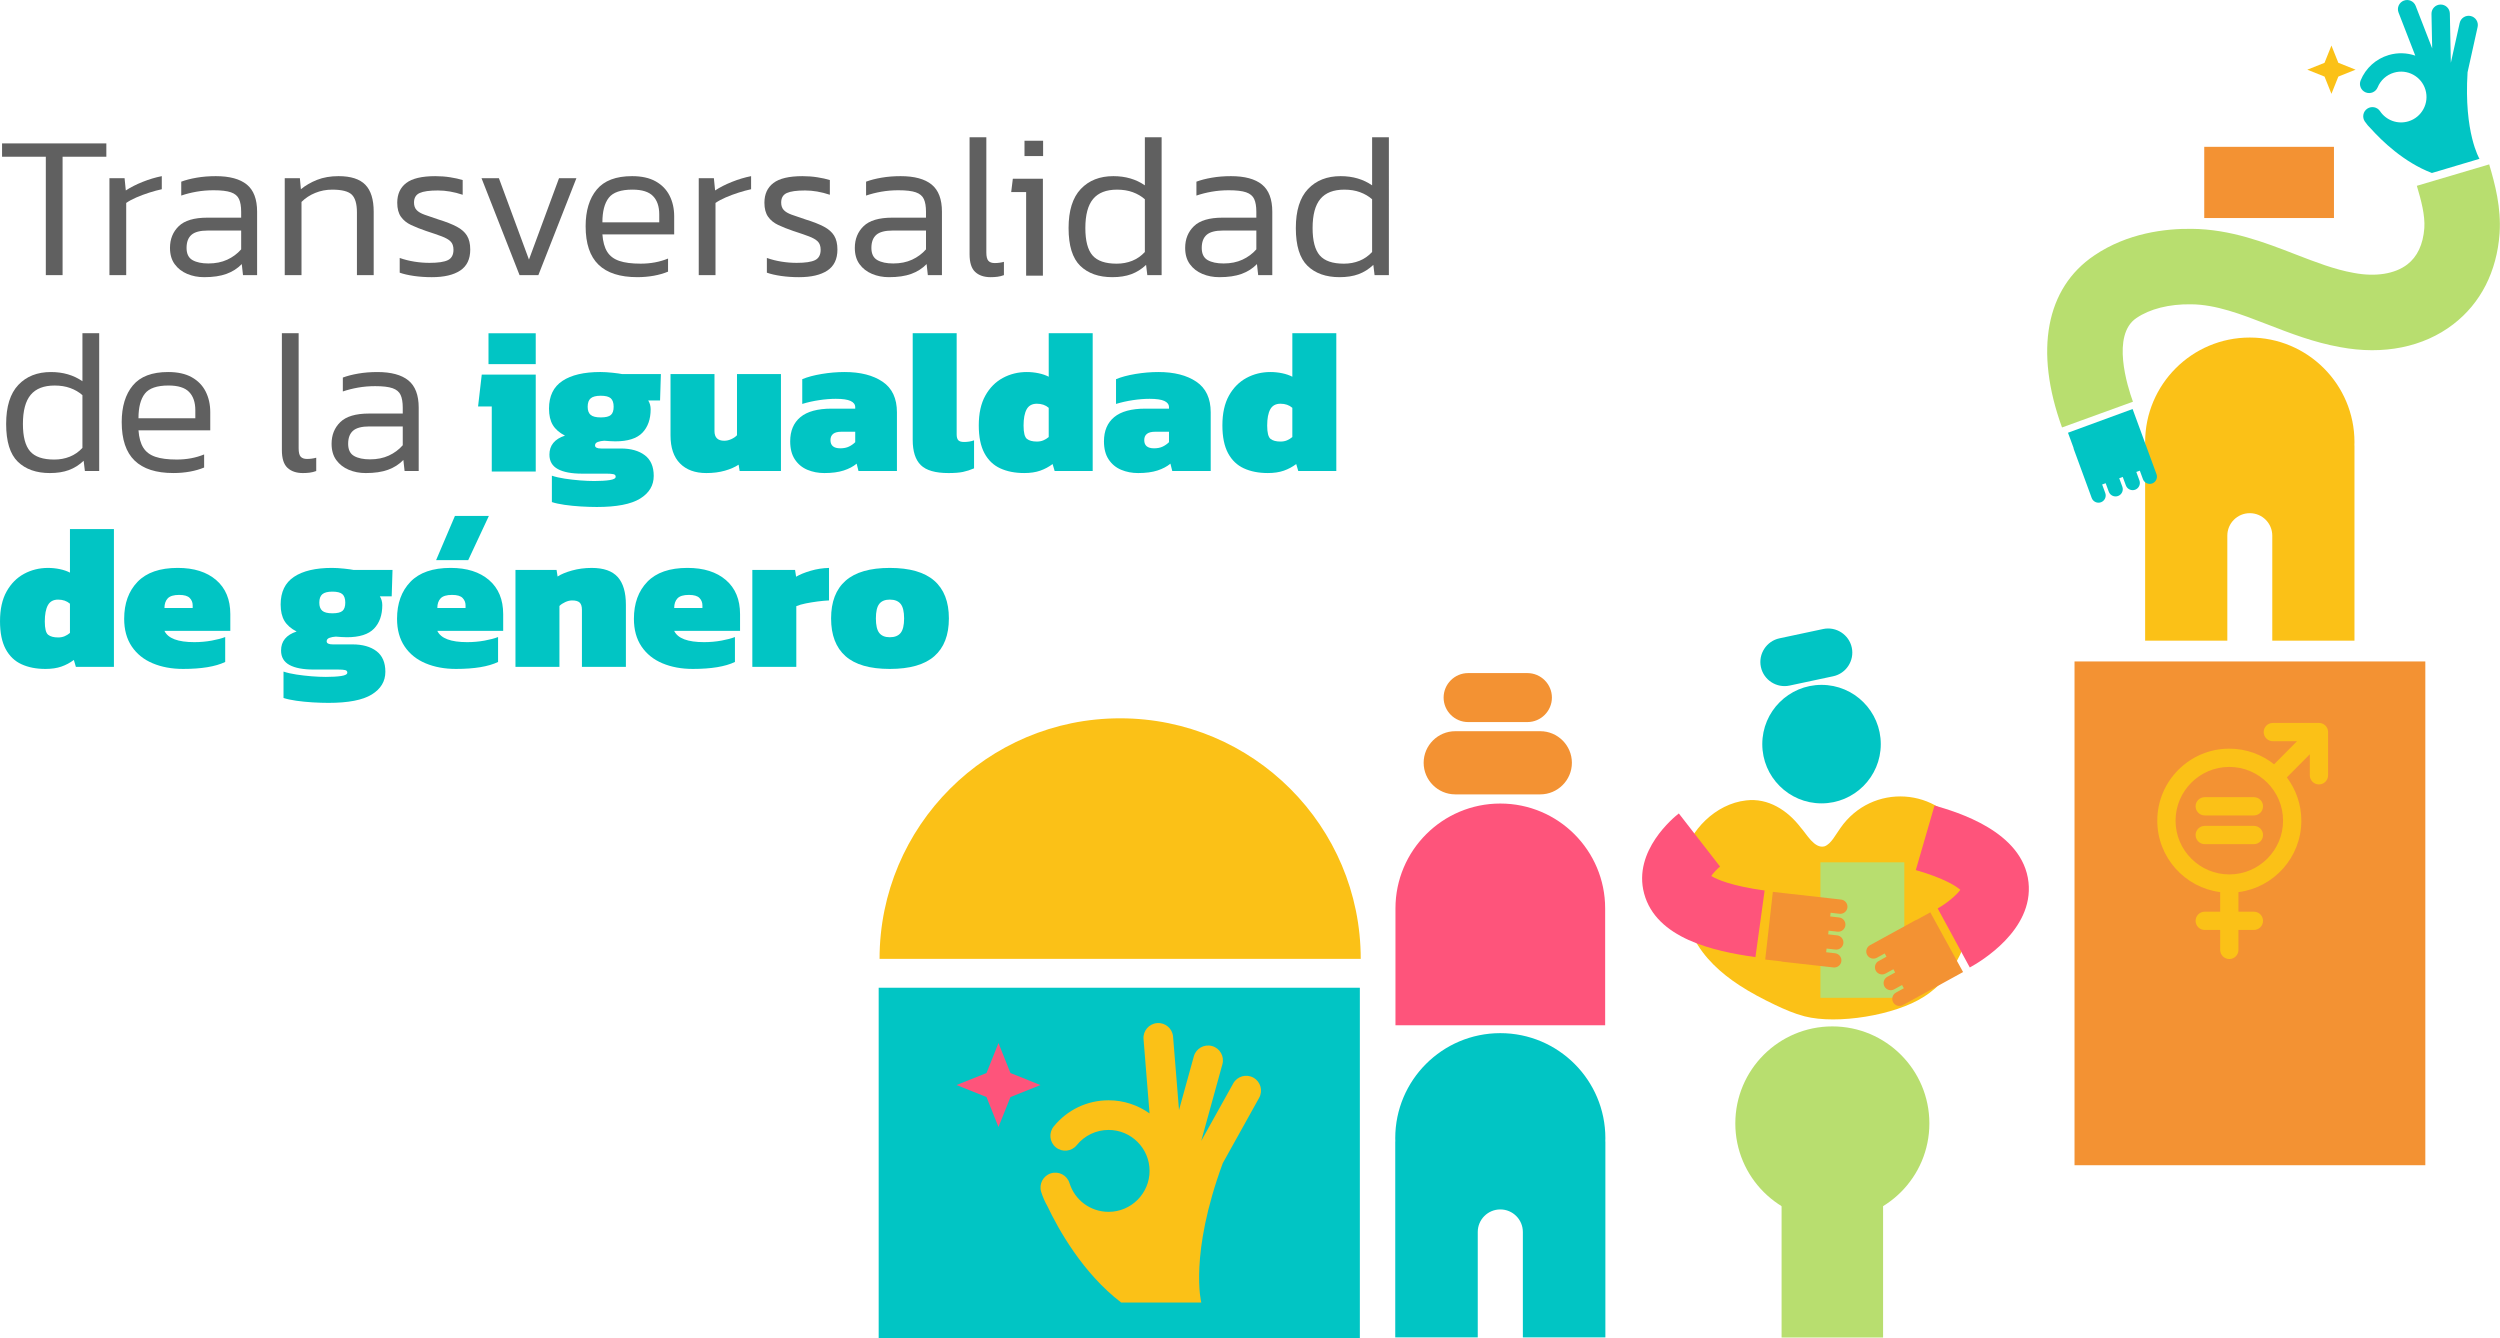
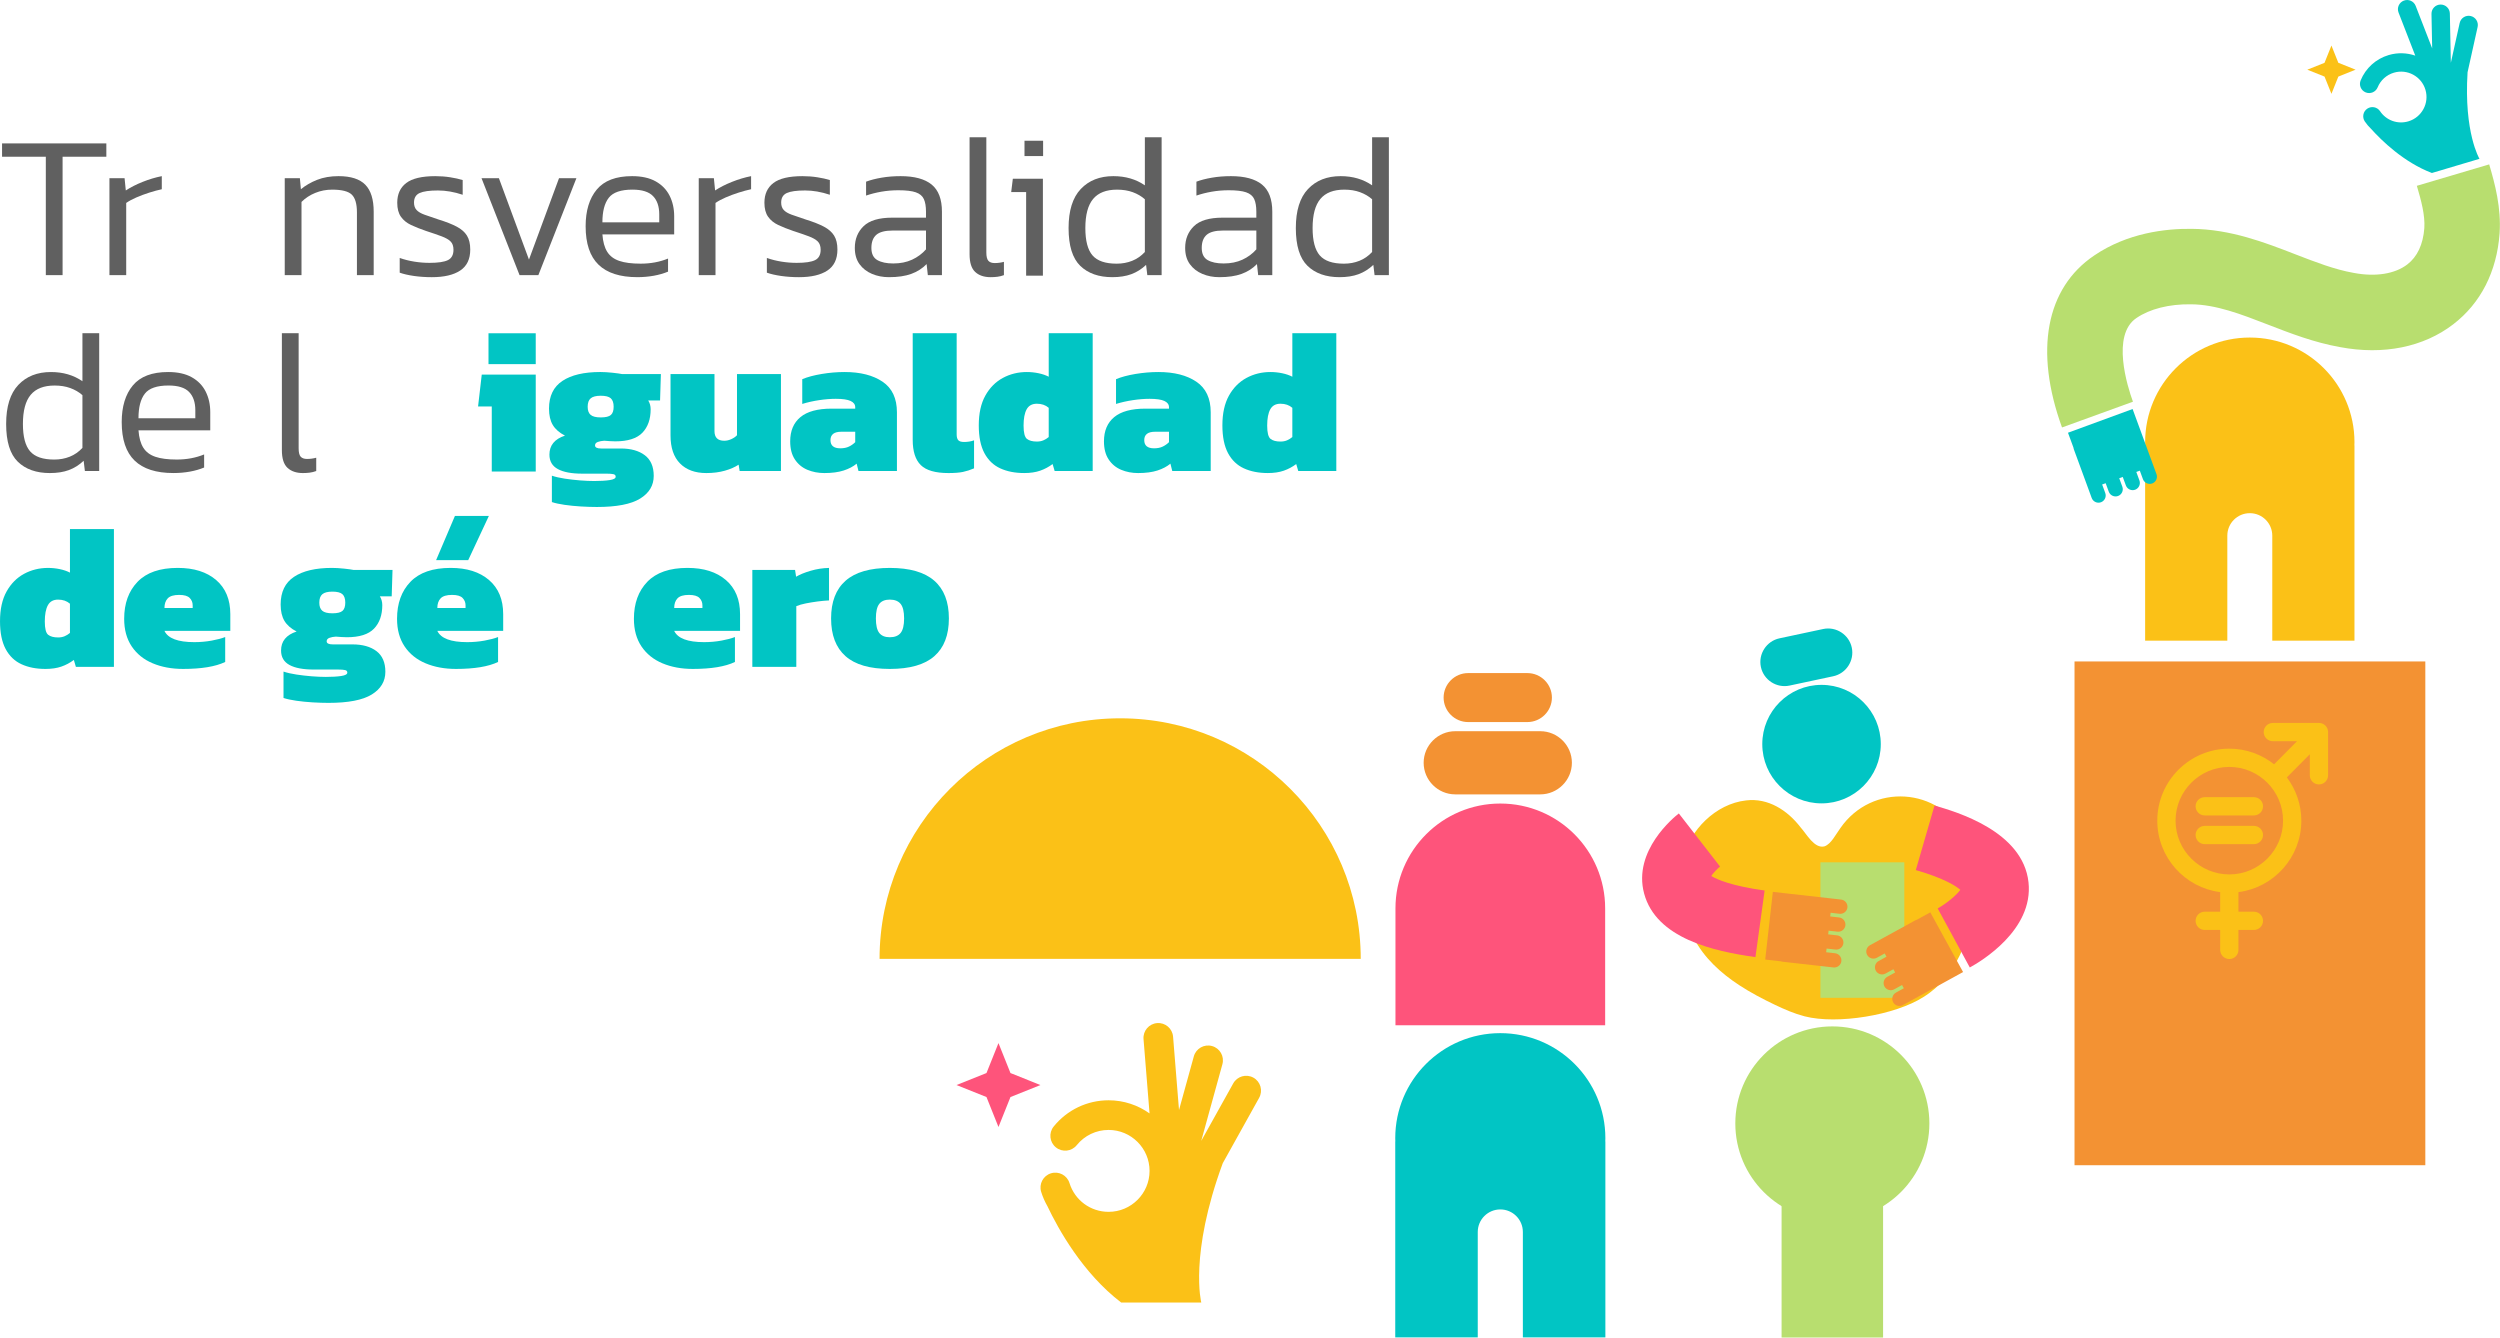
<svg xmlns="http://www.w3.org/2000/svg" id="svg1" width="353.783" height="189.38" viewBox="0 0 353.783 189.38">
  <defs id="defs1">
    <clipPath clipPathUnits="userSpaceOnUse" id="clipPath111">
      <path d="M 0.504,0 H 612.283 V 858.898 H 0.504 Z" transform="translate(-283.546,-235.829)" id="path111" />
    </clipPath>
    <clipPath clipPathUnits="userSpaceOnUse" id="clipPath113">
      <path d="M 0.504,0 H 612.283 V 858.898 H 0.504 Z" transform="translate(-290.298,-235.829)" id="path113" />
    </clipPath>
    <clipPath clipPathUnits="userSpaceOnUse" id="clipPath115">
-       <path d="M 0.504,0 H 612.283 V 858.898 H 0.504 Z" transform="translate(-300.805,-237.067)" id="path115" />
-     </clipPath>
+       </clipPath>
    <clipPath clipPathUnits="userSpaceOnUse" id="clipPath117">
      <path d="M 0.504,0 H 612.283 V 858.898 H 0.504 Z" transform="translate(-308.903,-235.829)" id="path117" />
    </clipPath>
    <clipPath clipPathUnits="userSpaceOnUse" id="clipPath119">
      <path d="M 0.504,0 H 612.283 V 858.898 H 0.504 Z" transform="translate(-324.512,-235.612)" id="path119" />
    </clipPath>
    <clipPath clipPathUnits="userSpaceOnUse" id="clipPath121">
      <path d="M 0.504,0 H 612.283 V 858.898 H 0.504 Z" transform="translate(-333.826,-235.829)" id="path121" />
    </clipPath>
    <clipPath clipPathUnits="userSpaceOnUse" id="clipPath123">
      <path d="M 0.504,0 H 612.283 V 858.898 H 0.504 Z" transform="translate(-342.618,-241.43)" id="path123" />
    </clipPath>
    <clipPath clipPathUnits="userSpaceOnUse" id="clipPath125">
      <path d="M 0.504,0 H 612.283 V 858.898 H 0.504 Z" transform="translate(-352.843,-235.829)" id="path125" />
    </clipPath>
    <clipPath clipPathUnits="userSpaceOnUse" id="clipPath127">
      <path d="M 0.504,0 H 612.283 V 858.898 H 0.504 Z" transform="translate(-363.482,-235.612)" id="path127" />
    </clipPath>
    <clipPath clipPathUnits="userSpaceOnUse" id="clipPath129">
      <path d="M 0.504,0 H 612.283 V 858.898 H 0.504 Z" transform="translate(-373.49,-237.067)" id="path129" />
    </clipPath>
    <clipPath clipPathUnits="userSpaceOnUse" id="clipPath131">
      <path d="M 0.504,0 H 612.283 V 858.898 H 0.504 Z" transform="translate(-383.823,-235.612)" id="path131" />
    </clipPath>
    <clipPath clipPathUnits="userSpaceOnUse" id="clipPath133">
      <path d="M 0.504,0 H 612.283 V 858.898 H 0.504 Z" transform="translate(2.5000001e-7,-3.5000001e-5)" id="path133" />
    </clipPath>
    <clipPath clipPathUnits="userSpaceOnUse" id="clipPath135">
      <path d="M 0.504,0 H 612.283 V 858.898 H 0.504 Z" transform="translate(-397.196,-237.045)" id="path135" />
    </clipPath>
    <clipPath clipPathUnits="userSpaceOnUse" id="clipPath137">
      <path d="M 0.504,0 H 612.283 V 858.898 H 0.504 Z" transform="translate(-408.551,-237.067)" id="path137" />
    </clipPath>
    <clipPath clipPathUnits="userSpaceOnUse" id="clipPath139">
      <path d="M 0.504,0 H 612.283 V 858.898 H 0.504 Z" transform="translate(-421.316,-237.045)" id="path139" />
    </clipPath>
    <clipPath clipPathUnits="userSpaceOnUse" id="clipPath141">
      <path d="M 0.504,0 H 612.283 V 858.898 H 0.504 Z" transform="translate(-284.436,-216.254)" id="path141" />
    </clipPath>
    <clipPath clipPathUnits="userSpaceOnUse" id="clipPath143">
      <path d="M 0.504,0 H 612.283 V 858.898 H 0.504 Z" transform="translate(-293.38,-220.64)" id="path143" />
    </clipPath>
    <clipPath clipPathUnits="userSpaceOnUse" id="clipPath145">
      <path d="M 0.504,0 H 612.283 V 858.898 H 0.504 Z" transform="translate(-310.835,-214.822)" id="path145" />
    </clipPath>
    <clipPath clipPathUnits="userSpaceOnUse" id="clipPath147">
      <path d="M 0.504,0 H 612.283 V 858.898 H 0.504 Z" transform="translate(-317.956,-216.276)" id="path147" />
    </clipPath>
    <clipPath clipPathUnits="userSpaceOnUse" id="clipPath149">
      <path d="M 0.504,0 H 612.283 V 858.898 H 0.504 Z" transform="translate(2.5000001e-7,-3.5000001e-5)" id="path149" />
    </clipPath>
    <clipPath clipPathUnits="userSpaceOnUse" id="clipPath151">
      <path d="M 0.504,0 H 612.283 V 858.898 H 0.504 Z" transform="translate(-342.444,-220.727)" id="path151" />
    </clipPath>
    <clipPath clipPathUnits="userSpaceOnUse" id="clipPath153">
      <path d="M 0.504,0 H 612.283 V 858.898 H 0.504 Z" transform="translate(-353.646,-214.822)" id="path153" />
    </clipPath>
    <clipPath clipPathUnits="userSpaceOnUse" id="clipPath155">
      <path d="M 0.504,0 H 612.283 V 858.898 H 0.504 Z" transform="translate(-367.866,-217.448)" id="path155" />
    </clipPath>
    <clipPath clipPathUnits="userSpaceOnUse" id="clipPath157">
      <path d="M 0.504,0 H 612.283 V 858.898 H 0.504 Z" transform="translate(-379.351,-214.822)" id="path157" />
    </clipPath>
    <clipPath clipPathUnits="userSpaceOnUse" id="clipPath159">
      <path d="M 0.504,0 H 612.283 V 858.898 H 0.504 Z" transform="translate(-388.729,-218.165)" id="path159" />
    </clipPath>
    <clipPath clipPathUnits="userSpaceOnUse" id="clipPath161">
      <path d="M 0.504,0 H 612.283 V 858.898 H 0.504 Z" transform="translate(-401.169,-217.448)" id="path161" />
    </clipPath>
    <clipPath clipPathUnits="userSpaceOnUse" id="clipPath163">
      <path d="M 0.504,0 H 612.283 V 858.898 H 0.504 Z" transform="translate(-414.586,-218.165)" id="path163" />
    </clipPath>
    <clipPath clipPathUnits="userSpaceOnUse" id="clipPath165">
      <path d="M 0.504,0 H 612.283 V 858.898 H 0.504 Z" transform="translate(-284.848,-197.375)" id="path165" />
    </clipPath>
    <clipPath clipPathUnits="userSpaceOnUse" id="clipPath167">
      <path d="M 0.504,0 H 612.283 V 858.898 H 0.504 Z" transform="translate(-296.137,-200.501)" id="path167" />
    </clipPath>
    <clipPath clipPathUnits="userSpaceOnUse" id="clipPath169">
      <path d="M 0.504,0 H 612.283 V 858.898 H 0.504 Z" transform="translate(-313.961,-199.936)" id="path169" />
    </clipPath>
    <clipPath clipPathUnits="userSpaceOnUse" id="clipPath171">
      <path d="M 0.504,0 H 612.283 V 858.898 H 0.504 Z" transform="translate(-325.098,-200.501)" id="path171" />
    </clipPath>
    <clipPath clipPathUnits="userSpaceOnUse" id="clipPath173">
-       <path d="M 0.504,0 H 612.283 V 858.898 H 0.504 Z" transform="translate(-333.391,-194.248)" id="path173" />
-     </clipPath>
+       </clipPath>
    <clipPath clipPathUnits="userSpaceOnUse" id="clipPath175">
      <path d="M 0.504,0 H 612.283 V 858.898 H 0.504 Z" transform="translate(-350.238,-200.501)" id="path175" />
    </clipPath>
    <clipPath clipPathUnits="userSpaceOnUse" id="clipPath177">
      <path d="M 0.504,0 H 612.283 V 858.898 H 0.504 Z" transform="translate(-358.531,-194.248)" id="path177" />
    </clipPath>
    <clipPath clipPathUnits="userSpaceOnUse" id="clipPath179">
      <path d="M 0.504,0 H 612.283 V 858.898 H 0.504 Z" transform="translate(-373.121,-197.396)" id="path179" />
    </clipPath>
    <clipPath clipPathUnits="userSpaceOnUse" id="clipPath181">
      <path d="M 0.504,0 H 612.283 V 858.898 H 0.504 Z" transform="translate(-449.068,-144.225)" id="path181" />
    </clipPath>
    <clipPath clipPathUnits="userSpaceOnUse" id="clipPath183">
      <path d="M 0.504,0 H 612.283 V 858.898 H 0.504 Z" transform="translate(-440.795,-188.393)" id="path183" />
    </clipPath>
    <clipPath clipPathUnits="userSpaceOnUse" id="clipPath185">
      <path d="M 0.504,0 H 612.283 V 858.898 H 0.504 Z" transform="translate(-449.046,-156.213)" id="path185" />
    </clipPath>
    <clipPath clipPathUnits="userSpaceOnUse" id="clipPath187">
      <path d="M 0.504,0 H 612.283 V 858.898 H 0.504 Z" transform="translate(-442.163,-180.719)" id="path187" />
    </clipPath>
    <clipPath clipPathUnits="userSpaceOnUse" id="clipPath189">
      <path d="M 0.504,0 H 612.283 V 858.898 H 0.504 Z" transform="translate(-478.543,-123.07)" id="path189" />
    </clipPath>
    <clipPath clipPathUnits="userSpaceOnUse" id="clipPath191">
      <path d="M 0.504,0 H 612.283 V 858.898 H 0.504 Z" transform="translate(-487.222,-176.314)" id="path191" />
    </clipPath>
    <clipPath clipPathUnits="userSpaceOnUse" id="clipPath193">
      <path d="M 0.504,0 H 612.283 V 858.898 H 0.504 Z" transform="translate(-478.299,-186.052)" id="path193" />
    </clipPath>
    <clipPath clipPathUnits="userSpaceOnUse" id="clipPath195">
      <path d="M 0.504,0 H 612.283 V 858.898 H 0.504 Z" transform="translate(-473.249,-193.255)" id="path195" />
    </clipPath>
    <clipPath clipPathUnits="userSpaceOnUse" id="clipPath197">
      <path d="M 0.504,0 H 612.283 V 858.898 H 0.504 Z" transform="translate(2.5000001e-7,-3.5000001e-5)" id="path197" />
    </clipPath>
    <clipPath clipPathUnits="userSpaceOnUse" id="clipPath199">
      <path d="M 0.504,0 H 612.283 V 858.898 H 0.504 Z" transform="translate(-473.277,-162.349)" id="path199" />
    </clipPath>
    <clipPath clipPathUnits="userSpaceOnUse" id="clipPath201">
      <path d="M 0.504,0 H 612.283 V 858.898 H 0.504 Z" transform="translate(-459.945,-172.321)" id="path201" />
    </clipPath>
    <clipPath clipPathUnits="userSpaceOnUse" id="clipPath203">
      <path d="M 0.504,0 H 612.283 V 858.898 H 0.504 Z" transform="translate(-486.961,-170.357)" id="path203" />
    </clipPath>
    <clipPath clipPathUnits="userSpaceOnUse" id="clipPath205">
      <path d="M 0.504,0 H 612.283 V 858.898 H 0.504 Z" transform="translate(-477.152,-164.709)" id="path205" />
    </clipPath>
    <clipPath clipPathUnits="userSpaceOnUse" id="clipPath207">
      <path d="M 0.504,0 H 612.283 V 858.898 H 0.504 Z" transform="translate(-483.457,-145.795)" id="path207" />
    </clipPath>
    <clipPath clipPathUnits="userSpaceOnUse" id="clipPath209">
-       <path d="M 0.504,0 H 612.283 V 858.898 H 0.504 Z" transform="translate(2.5000001e-7,-3.5000001e-5)" id="path209" />
+       <path d="M 0.504,0 H 612.283 V 858.898 H 0.504 " transform="translate(2.5000001e-7,-3.5000001e-5)" id="path209" />
    </clipPath>
    <clipPath clipPathUnits="userSpaceOnUse" id="clipPath211">
      <path d="M 0.504,0 H 612.283 V 858.898 H 0.504 Z" transform="translate(2.5000001e-7,-3.5000001e-5)" id="path211" />
    </clipPath>
    <clipPath clipPathUnits="userSpaceOnUse" id="clipPath213">
      <path d="M 0.504,0 H 612.283 V 858.898 H 0.504 Z" transform="translate(-372.034,-163.257)" id="path213" />
    </clipPath>
    <clipPath clipPathUnits="userSpaceOnUse" id="clipPath215">
      <path d="M 0.504,0 H 612.283 V 858.898 H 0.504 Z" transform="translate(-412.322,-148.513)" id="path215" />
    </clipPath>
    <clipPath clipPathUnits="userSpaceOnUse" id="clipPath217">
      <path d="M 0.504,0 H 612.283 V 858.898 H 0.504 Z" transform="translate(-528.575,-218.095)" id="path217" />
    </clipPath>
    <clipPath clipPathUnits="userSpaceOnUse" id="clipPath219">
-       <path d="M 0.504,0 H 612.283 V 858.898 H 0.504 Z" transform="translate(2.5000001e-7,-3.5000001e-5)" id="path219" />
-     </clipPath>
+       </clipPath>
    <clipPath clipPathUnits="userSpaceOnUse" id="clipPath221">
      <path d="M 0.504,0 H 612.283 V 858.898 H 0.504 Z" transform="translate(-497.535,-219.661)" id="path221" />
    </clipPath>
    <clipPath clipPathUnits="userSpaceOnUse" id="clipPath223">
      <path d="M 0.504,0 H 612.283 V 858.898 H 0.504 Z" transform="translate(-500.685,-212.178)" id="path223" />
    </clipPath>
    <clipPath clipPathUnits="userSpaceOnUse" id="clipPath225">
      <path d="M 0.504,0 H 612.283 V 858.898 H 0.504 Z" transform="translate(-541.644,-262.168)" id="path225" />
    </clipPath>
    <clipPath clipPathUnits="userSpaceOnUse" id="clipPath227">
      <path d="M 0.504,0 H 612.283 V 858.898 H 0.504 Z" transform="translate(-526.861,-258.365)" id="path227" />
    </clipPath>
    <clipPath clipPathUnits="userSpaceOnUse" id="clipPath229">
      <path d="M 0.504,0 H 612.283 V 858.898 H 0.504 Z" transform="translate(-517.9,-180.423)" id="path229" />
    </clipPath>
    <clipPath clipPathUnits="userSpaceOnUse" id="clipPath231">
      <path d="M 0.504,0 H 612.283 V 858.898 H 0.504 Z" transform="translate(-517.9,-177.375)" id="path231" />
    </clipPath>
    <clipPath clipPathUnits="userSpaceOnUse" id="clipPath233">
      <path d="M 0.504,0 H 612.283 V 858.898 H 0.504 Z" transform="translate(-515.29,-172.223)" id="path233" />
    </clipPath>
    <clipPath clipPathUnits="userSpaceOnUse" id="clipPath235">
      <path d="M 0.504,0 H 612.283 V 858.898 H 0.504 Z" transform="translate(-385.928,-151.142)" id="path235" />
    </clipPath>
  </defs>
  <g id="layer-MC0" transform="translate(-360.238,-780.486)">
    <path id="path110" d="m 0,0 v 12.57 h -4.646 v 1.411 H 6.426 V 12.57 H 1.78 V 0 Z" style="fill:#606060;fill-opacity:1;fill-rule:nonzero;stroke:none" transform="matrix(1.333,0,0,-1.333,366.722,819.42)" clip-path="url(#clipPath111)" />
    <path id="path112" d="M 0,0 V 10.291 H 1.607 L 1.737,8.988 C 2.243,9.321 2.84,9.625 3.528,9.9 c 0.687,0.275 1.364,0.477 2.03,0.608 V 9.118 C 5.152,9.031 4.711,8.912 4.233,8.76 3.756,8.608 3.3,8.438 2.866,8.25 2.432,8.062 2.07,7.866 1.78,7.664 V 0 Z" style="fill:#606060;fill-opacity:1;fill-rule:nonzero;stroke:none" transform="matrix(1.333,0,0,-1.333,375.725,819.42)" clip-path="url(#clipPath113)" />
    <path id="path114" d="m 0,0 c 0.752,0 1.418,0.134 1.997,0.402 0.579,0.267 1.071,0.633 1.477,1.096 v 1.997 h -3.539 c -0.811,0 -1.39,-0.152 -1.737,-0.456 -0.347,-0.304 -0.521,-0.767 -0.521,-1.389 0,-0.623 0.21,-1.053 0.63,-1.292 C -1.274,0.119 -0.709,0 0,0 m -0.456,-1.455 c -0.651,0 -1.252,0.116 -1.802,0.348 -0.55,0.231 -0.991,0.575 -1.324,1.031 -0.333,0.456 -0.5,1.031 -0.5,1.726 0,0.941 0.312,1.711 0.934,2.312 0.622,0.601 1.635,0.901 3.039,0.901 h 3.583 v 0.63 C 3.474,6.057 3.398,6.506 3.246,6.839 3.094,7.171 2.808,7.41 2.388,7.555 1.968,7.7 1.353,7.772 0.543,7.772 -0.08,7.772 -0.68,7.721 -1.259,7.62 -1.838,7.519 -2.381,7.381 -2.887,7.208 v 1.476 c 0.463,0.174 1.009,0.315 1.639,0.423 C -0.619,9.216 0.058,9.27 0.782,9.27 2.243,9.27 3.34,8.973 4.071,8.38 4.801,7.786 5.167,6.824 5.167,5.493 V -1.238 H 3.669 l -0.13,1.173 C 3.09,-0.529 2.547,-0.876 1.91,-1.107 1.273,-1.339 0.485,-1.455 -0.456,-1.455" style="fill:#606060;fill-opacity:1;fill-rule:nonzero;stroke:none" transform="matrix(1.333,0,0,-1.333,389.735,817.77)" clip-path="url(#clipPath115)" />
    <path id="path116" d="M 0,0 V 10.291 H 1.607 L 1.715,9.118 c 0.492,0.405 1.067,0.738 1.726,0.999 0.658,0.26 1.415,0.391 2.269,0.391 1.302,0 2.25,-0.304 2.844,-0.912 C 9.147,8.988 9.444,8.033 9.444,6.73 V 0 H 7.664 V 6.665 C 7.664,7.562 7.483,8.188 7.121,8.543 6.759,8.897 6.064,9.075 5.037,9.075 4.4,9.075 3.799,8.959 3.235,8.727 2.67,8.496 2.185,8.177 1.78,7.772 V 0 Z" style="fill:#606060;fill-opacity:1;fill-rule:nonzero;stroke:none" transform="matrix(1.333,0,0,-1.333,400.532,819.42)" clip-path="url(#clipPath117)" />
    <path id="path118" d="m 0,0 c -0.666,0 -1.299,0.043 -1.9,0.13 -0.6,0.087 -1.103,0.203 -1.508,0.348 v 1.563 c 0.491,-0.174 1.009,-0.304 1.552,-0.391 0.543,-0.087 1.082,-0.13 1.617,-0.13 0.912,0 1.563,0.097 1.954,0.293 0.391,0.195 0.586,0.561 0.586,1.096 0,0.391 -0.105,0.687 -0.315,0.89 C 1.777,4.002 1.458,4.183 1.031,4.342 0.604,4.501 0.058,4.689 -0.608,4.906 c -0.594,0.203 -1.122,0.413 -1.585,0.63 -0.463,0.217 -0.825,0.51 -1.085,0.879 -0.261,0.369 -0.391,0.865 -0.391,1.487 0,0.912 0.318,1.61 0.955,2.096 0.637,0.484 1.664,0.727 3.083,0.727 0.55,0 1.078,-0.04 1.585,-0.12 0.506,-0.079 0.948,-0.177 1.324,-0.293 V 8.749 C 2.366,9.053 1.491,9.205 0.651,9.205 c -0.897,0 -1.545,-0.09 -1.943,-0.271 -0.398,-0.181 -0.597,-0.518 -0.597,-1.01 0,-0.333 0.09,-0.597 0.272,-0.792 0.18,-0.196 0.463,-0.362 0.846,-0.5 C -0.387,6.495 0.109,6.325 0.716,6.122 1.512,5.876 2.156,5.623 2.649,5.362 3.141,5.102 3.502,4.783 3.734,4.407 3.965,4.031 4.081,3.539 4.081,2.931 4.081,1.918 3.727,1.176 3.018,0.706 2.308,0.235 1.303,0 0,0" style="fill:#606060;fill-opacity:1;fill-rule:nonzero;stroke:none" transform="matrix(1.333,0,0,-1.333,421.344,819.71)" clip-path="url(#clipPath119)" />
    <path id="path120" d="m 0,0 -4.038,10.291 h 1.845 L 0.999,1.65 4.19,10.291 H 6.035 L 1.997,0 Z" style="fill:#606060;fill-opacity:1;fill-rule:nonzero;stroke:none" transform="matrix(1.333,0,0,-1.333,433.762,819.42)" clip-path="url(#clipPath121)" />
    <path id="path122" d="M 0,0 H 6.035 V 0.847 C 6.035,1.686 5.815,2.334 5.373,2.79 4.932,3.246 4.204,3.474 3.191,3.474 1.961,3.474 1.121,3.184 0.673,2.605 0.224,2.026 0,1.158 0,0 m 3.712,-5.818 c -1.838,0 -3.213,0.441 -4.124,1.324 -0.912,0.883 -1.368,2.243 -1.368,4.081 0,1.65 0.394,2.949 1.183,3.897 0.789,0.948 2.037,1.422 3.745,1.422 1.013,0 1.849,-0.184 2.507,-0.553 C 6.314,3.984 6.806,3.477 7.132,2.833 7.457,2.189 7.62,1.462 7.62,0.651 V -1.281 H 0 c 0.058,-0.781 0.228,-1.397 0.51,-1.845 0.282,-0.449 0.709,-0.771 1.281,-0.966 0.572,-0.196 1.328,-0.293 2.269,-0.293 1.056,0 2.026,0.18 2.909,0.542 V -5.232 C 6.52,-5.42 6.017,-5.565 5.46,-5.666 4.903,-5.767 4.32,-5.818 3.712,-5.818" style="fill:#606060;fill-opacity:1;fill-rule:nonzero;stroke:none" transform="matrix(1.333,0,0,-1.333,445.486,811.952)" clip-path="url(#clipPath123)" />
    <path id="path124" d="M 0,0 V 10.291 H 1.607 L 1.737,8.988 C 2.243,9.321 2.84,9.625 3.528,9.9 c 0.687,0.275 1.364,0.477 2.03,0.608 V 9.118 C 5.152,9.031 4.711,8.912 4.233,8.76 3.756,8.608 3.3,8.438 2.866,8.25 2.432,8.062 2.07,7.866 1.78,7.664 V 0 Z" style="fill:#606060;fill-opacity:1;fill-rule:nonzero;stroke:none" transform="matrix(1.333,0,0,-1.333,459.119,819.42)" clip-path="url(#clipPath125)" />
    <path id="path126" d="m 0,0 c -0.666,0 -1.299,0.043 -1.9,0.13 -0.6,0.087 -1.103,0.203 -1.508,0.348 v 1.563 c 0.491,-0.174 1.009,-0.304 1.552,-0.391 0.543,-0.087 1.082,-0.13 1.617,-0.13 0.912,0 1.563,0.097 1.954,0.293 0.391,0.195 0.586,0.561 0.586,1.096 0,0.391 -0.105,0.687 -0.314,0.89 C 1.776,4.002 1.458,4.183 1.031,4.342 0.604,4.501 0.058,4.689 -0.608,4.906 c -0.594,0.203 -1.122,0.413 -1.585,0.63 -0.463,0.217 -0.825,0.51 -1.085,0.879 -0.261,0.369 -0.391,0.865 -0.391,1.487 0,0.912 0.318,1.61 0.955,2.096 0.637,0.484 1.665,0.727 3.083,0.727 0.55,0 1.078,-0.04 1.585,-0.12 0.506,-0.079 0.948,-0.177 1.324,-0.293 V 8.749 C 2.366,9.053 1.491,9.205 0.651,9.205 c -0.897,0 -1.545,-0.09 -1.943,-0.271 -0.398,-0.181 -0.597,-0.518 -0.597,-1.01 0,-0.333 0.09,-0.597 0.272,-0.792 0.18,-0.196 0.463,-0.362 0.846,-0.5 C -0.387,6.495 0.109,6.325 0.716,6.122 1.512,5.876 2.156,5.623 2.649,5.362 3.141,5.102 3.502,4.783 3.734,4.407 3.966,4.031 4.082,3.539 4.082,2.931 4.082,1.918 3.727,1.176 3.018,0.706 2.308,0.235 1.303,0 0,0" style="fill:#606060;fill-opacity:1;fill-rule:nonzero;stroke:none" transform="matrix(1.333,0,0,-1.333,473.303,819.71)" clip-path="url(#clipPath127)" />
    <path id="path128" d="m 0,0 c 0.752,0 1.418,0.134 1.997,0.402 0.579,0.267 1.071,0.633 1.477,1.096 v 1.997 h -3.539 c -0.811,0 -1.39,-0.152 -1.737,-0.456 -0.347,-0.304 -0.521,-0.767 -0.521,-1.389 0,-0.623 0.21,-1.053 0.63,-1.292 C -1.274,0.119 -0.709,0 0,0 m -0.456,-1.455 c -0.651,0 -1.252,0.116 -1.802,0.348 -0.55,0.231 -0.991,0.575 -1.324,1.031 -0.333,0.456 -0.5,1.031 -0.5,1.726 0,0.941 0.312,1.711 0.934,2.312 0.622,0.601 1.635,0.901 3.039,0.901 h 3.583 v 0.63 C 3.474,6.057 3.398,6.506 3.246,6.839 3.094,7.171 2.808,7.41 2.388,7.555 1.968,7.7 1.353,7.772 0.543,7.772 -0.08,7.772 -0.68,7.721 -1.259,7.62 -1.838,7.519 -2.381,7.381 -2.887,7.208 v 1.476 c 0.463,0.174 1.009,0.315 1.639,0.423 C -0.619,9.216 0.058,9.27 0.782,9.27 2.243,9.27 3.34,8.973 4.071,8.38 4.801,7.786 5.167,6.824 5.167,5.493 V -1.238 H 3.669 l -0.13,1.173 C 3.09,-0.529 2.547,-0.876 1.91,-1.107 1.273,-1.339 0.485,-1.455 -0.456,-1.455" style="fill:#606060;fill-opacity:1;fill-rule:nonzero;stroke:none" transform="matrix(1.333,0,0,-1.333,486.648,817.77)" clip-path="url(#clipPath129)" />
    <path id="path130" d="M 0,0 C -0.695,0 -1.241,0.185 -1.639,0.554 -2.037,0.923 -2.236,1.549 -2.236,2.432 V 14.85 h 1.78 V 2.627 c 0,-0.434 0.072,-0.731 0.217,-0.89 0.145,-0.16 0.369,-0.239 0.673,-0.239 0.333,0 0.659,0.043 0.977,0.13 V 0.217 C 1.18,0.13 0.948,0.073 0.716,0.043 0.485,0.015 0.246,0 0,0" style="fill:#606060;fill-opacity:1;fill-rule:nonzero;stroke:none" transform="matrix(1.333,0,0,-1.333,500.426,819.71)" clip-path="url(#clipPath131)" />
    <path id="path132" d="m 387.514,250.158 h 1.976 v -1.628 h -1.976 z m 0.174,-14.329 v 8.88 h -1.585 l 0.173,1.411 h 3.192 v -10.291 z" style="fill:#606060;fill-opacity:1;fill-rule:nonzero;stroke:none" transform="matrix(1.333,0,0,-1.333,-11.339,1133.859)" clip-path="url(#clipPath133)" />
    <path id="path134" d="M 0,0 C 0.593,0 1.143,0.101 1.65,0.304 2.156,0.506 2.605,0.818 2.996,1.237 V 6.839 C 2.634,7.157 2.207,7.407 1.715,7.588 1.223,7.769 0.666,7.859 0.043,7.859 c -1.143,0 -1.99,-0.329 -2.54,-0.988 -0.55,-0.659 -0.825,-1.69 -0.825,-3.093 0,-1.346 0.253,-2.313 0.76,-2.899 C -2.055,0.293 -1.202,0 0,0 m -0.456,-1.433 c -1.447,0 -2.583,0.402 -3.408,1.205 -0.825,0.803 -1.238,2.139 -1.238,4.006 0,1.852 0.431,3.234 1.292,4.146 0.861,0.912 2.015,1.368 3.463,1.368 1.288,0 2.402,-0.326 3.343,-0.977 v 5.102 h 1.78 V -1.216 H 3.257 L 3.126,-0.13 C 2.649,-0.579 2.124,-0.908 1.552,-1.118 0.98,-1.328 0.311,-1.433 -0.456,-1.433" style="fill:#606060;fill-opacity:1;fill-rule:nonzero;stroke:none" transform="matrix(1.333,0,0,-1.333,518.257,817.799)" clip-path="url(#clipPath135)" />
    <path id="path136" d="m 0,0 c 0.752,0 1.418,0.134 1.997,0.402 0.579,0.267 1.071,0.633 1.477,1.096 v 1.997 h -3.539 c -0.811,0 -1.39,-0.152 -1.737,-0.456 -0.347,-0.304 -0.521,-0.767 -0.521,-1.389 0,-0.623 0.21,-1.053 0.63,-1.292 C -1.274,0.119 -0.709,0 0,0 m -0.456,-1.455 c -0.651,0 -1.252,0.116 -1.802,0.348 -0.55,0.231 -0.991,0.575 -1.324,1.031 -0.333,0.456 -0.5,1.031 -0.5,1.726 0,0.941 0.312,1.711 0.934,2.312 0.622,0.601 1.635,0.901 3.039,0.901 h 3.583 v 0.63 C 3.474,6.057 3.398,6.506 3.246,6.839 3.094,7.171 2.808,7.41 2.388,7.555 1.968,7.7 1.353,7.772 0.543,7.772 -0.08,7.772 -0.68,7.721 -1.259,7.62 -1.838,7.519 -2.381,7.381 -2.887,7.208 v 1.476 c 0.463,0.174 1.009,0.315 1.639,0.423 C -0.619,9.216 0.058,9.27 0.782,9.27 2.243,9.27 3.34,8.973 4.071,8.38 4.801,7.786 5.167,6.824 5.167,5.493 V -1.238 H 3.669 l -0.13,1.173 C 3.09,-0.529 2.547,-0.876 1.91,-1.107 1.273,-1.339 0.485,-1.455 -0.456,-1.455" style="fill:#606060;fill-opacity:1;fill-rule:nonzero;stroke:none" transform="matrix(1.333,0,0,-1.333,533.396,817.77)" clip-path="url(#clipPath137)" />
    <path id="path138" d="M 0,0 C 0.593,0 1.143,0.101 1.65,0.304 2.156,0.506 2.605,0.818 2.996,1.237 V 6.839 C 2.634,7.157 2.207,7.407 1.715,7.588 1.223,7.769 0.666,7.859 0.043,7.859 c -1.143,0 -1.99,-0.329 -2.54,-0.988 -0.55,-0.659 -0.825,-1.69 -0.825,-3.093 0,-1.346 0.253,-2.313 0.76,-2.899 C -2.055,0.293 -1.202,0 0,0 m -0.456,-1.433 c -1.447,0 -2.583,0.402 -3.408,1.205 -0.825,0.803 -1.238,2.139 -1.238,4.006 0,1.852 0.431,3.234 1.292,4.146 0.861,0.912 2.015,1.368 3.463,1.368 1.288,0 2.402,-0.326 3.343,-0.977 v 5.102 h 1.78 V -1.216 H 3.257 L 3.126,-0.13 C 2.649,-0.579 2.124,-0.908 1.552,-1.118 0.98,-1.328 0.311,-1.433 -0.456,-1.433" style="fill:#606060;fill-opacity:1;fill-rule:nonzero;stroke:none" transform="matrix(1.333,0,0,-1.333,550.416,817.799)" clip-path="url(#clipPath139)" />
    <path id="path140" d="M 0,0 C 0.593,0 1.143,0.101 1.65,0.304 2.156,0.506 2.605,0.818 2.996,1.238 V 6.839 C 2.634,7.157 2.207,7.407 1.715,7.588 1.223,7.769 0.666,7.859 0.043,7.859 c -1.143,0 -1.99,-0.329 -2.54,-0.988 -0.55,-0.659 -0.825,-1.69 -0.825,-3.093 0,-1.346 0.253,-2.313 0.76,-2.899 C -2.055,0.293 -1.202,0 0,0 m -0.456,-1.433 c -1.447,0 -2.583,0.402 -3.408,1.205 -0.825,0.803 -1.238,2.139 -1.238,4.006 0,1.852 0.431,3.234 1.292,4.146 0.861,0.912 2.015,1.368 3.463,1.368 1.288,0 2.402,-0.326 3.343,-0.977 v 5.102 h 1.78 V -1.216 H 3.257 L 3.126,-0.13 C 2.649,-0.579 2.124,-0.908 1.552,-1.118 0.98,-1.328 0.311,-1.433 -0.456,-1.433" style="fill:#606060;fill-opacity:1;fill-rule:nonzero;stroke:none" transform="matrix(1.333,0,0,-1.333,367.909,845.52)" clip-path="url(#clipPath141)" />
    <path id="path142" d="M 0,0 H 6.035 V 0.847 C 6.035,1.686 5.815,2.334 5.373,2.79 4.932,3.246 4.204,3.474 3.191,3.474 1.961,3.474 1.121,3.184 0.673,2.605 0.224,2.026 0,1.158 0,0 m 3.712,-5.818 c -1.838,0 -3.213,0.441 -4.124,1.324 -0.912,0.883 -1.368,2.243 -1.368,4.081 0,1.65 0.394,2.949 1.183,3.897 0.789,0.948 2.037,1.422 3.745,1.422 1.013,0 1.849,-0.184 2.507,-0.553 C 6.314,3.984 6.806,3.477 7.132,2.833 7.457,2.189 7.62,1.462 7.62,0.651 V -1.281 H 0 c 0.058,-0.781 0.228,-1.397 0.51,-1.845 0.282,-0.449 0.709,-0.771 1.281,-0.966 0.572,-0.196 1.328,-0.293 2.269,-0.293 1.056,0 2.026,0.18 2.909,0.542 V -5.232 C 6.52,-5.42 6.017,-5.565 5.46,-5.666 4.903,-5.767 4.32,-5.818 3.712,-5.818" style="fill:#606060;fill-opacity:1;fill-rule:nonzero;stroke:none" transform="matrix(1.333,0,0,-1.333,379.835,839.672)" clip-path="url(#clipPath143)" />
    <path id="path144" d="M 0,0 C -0.695,0 -1.241,0.185 -1.639,0.554 -2.037,0.923 -2.236,1.549 -2.236,2.432 V 14.85 h 1.78 V 2.627 c 0,-0.434 0.072,-0.731 0.217,-0.89 0.145,-0.16 0.369,-0.239 0.673,-0.239 0.333,0 0.659,0.043 0.977,0.13 V 0.217 C 1.18,0.13 0.948,0.073 0.716,0.043 0.485,0.015 0.246,0 0,0" style="fill:#606060;fill-opacity:1;fill-rule:nonzero;stroke:none" transform="matrix(1.333,0,0,-1.333,403.108,847.43)" clip-path="url(#clipPath145)" />
-     <path id="path146" d="m 0,0 c 0.752,0 1.418,0.134 1.997,0.402 0.579,0.267 1.071,0.633 1.477,1.096 v 1.997 h -3.539 c -0.811,0 -1.39,-0.152 -1.737,-0.456 -0.347,-0.304 -0.521,-0.767 -0.521,-1.389 0,-0.623 0.21,-1.053 0.63,-1.292 C -1.274,0.119 -0.709,0 0,0 m -0.456,-1.455 c -0.651,0 -1.252,0.116 -1.802,0.348 -0.55,0.231 -0.991,0.575 -1.324,1.031 -0.333,0.456 -0.499,1.031 -0.499,1.726 0,0.941 0.311,1.711 0.933,2.312 0.622,0.601 1.635,0.901 3.039,0.901 h 3.583 v 0.63 C 3.474,6.057 3.398,6.506 3.246,6.839 3.094,7.171 2.808,7.41 2.388,7.555 1.968,7.7 1.353,7.772 0.543,7.772 -0.08,7.772 -0.68,7.721 -1.259,7.62 -1.838,7.519 -2.381,7.381 -2.887,7.208 v 1.476 c 0.463,0.174 1.009,0.315 1.639,0.423 0.629,0.109 1.306,0.163 2.03,0.163 1.461,0 2.558,-0.297 3.289,-0.89 0.73,-0.594 1.096,-1.556 1.096,-2.887 v -6.73 H 3.669 l -0.13,1.172 C 3.09,-0.529 2.547,-0.876 1.91,-1.107 1.273,-1.339 0.485,-1.455 -0.456,-1.455" style="fill:#606060;fill-opacity:1;fill-rule:nonzero;stroke:none" transform="matrix(1.333,0,0,-1.333,412.602,845.491)" clip-path="url(#clipPath147)" />
    <path id="path148" d="m 330.612,229.715 h 5.015 v -3.278 h -5.015 z m 0.347,-14.676 v 6.903 h -1.454 l 0.391,3.387 h 5.731 v -10.29 z" style="fill:#01c5c4;fill-opacity:1;fill-rule:nonzero;stroke:none" transform="matrix(1.333,0,0,-1.333,-11.339,1133.859)" clip-path="url(#clipPath149)" />
    <path id="path150" d="M 0,0 C 0.521,0 0.879,0.087 1.075,0.261 1.27,0.434 1.368,0.724 1.368,1.129 1.368,1.549 1.266,1.849 1.064,2.03 0.861,2.211 0.507,2.301 0,2.301 -0.492,2.301 -0.847,2.211 -1.064,2.03 -1.281,1.849 -1.389,1.549 -1.389,1.129 -1.389,0.738 -1.285,0.452 -1.075,0.271 -0.865,0.09 -0.507,0 0,0 m -0.412,-9.509 c -0.507,0 -1.068,0.018 -1.683,0.054 -0.615,0.037 -1.198,0.095 -1.748,0.174 -0.55,0.08 -0.998,0.177 -1.346,0.293 v 2.801 c 0.391,-0.131 0.85,-0.235 1.379,-0.315 0.528,-0.08 1.067,-0.141 1.617,-0.185 0.55,-0.043 1.05,-0.065 1.498,-0.065 0.666,0 1.212,0.033 1.639,0.098 0.427,0.065 0.641,0.184 0.641,0.358 0,0.145 -0.08,0.236 -0.239,0.271 -0.159,0.037 -0.405,0.055 -0.738,0.055 h -2.584 c -1.129,0 -1.99,0.163 -2.583,0.488 -0.594,0.326 -0.89,0.836 -0.89,1.531 0,0.984 0.55,1.657 1.65,2.019 -0.594,0.304 -1.024,0.68 -1.292,1.129 -0.268,0.448 -0.402,1.027 -0.402,1.737 0,1.331 0.474,2.312 1.422,2.941 0.948,0.63 2.291,0.945 4.028,0.945 0.376,0 0.803,-0.026 1.28,-0.076 C 1.715,4.693 2.055,4.646 2.258,4.603 H 6.383 L 6.296,1.802 H 5.037 C 5.21,1.527 5.297,1.216 5.297,0.868 5.297,-0.188 5.004,-1.02 4.418,-1.628 3.832,-2.236 2.873,-2.54 1.541,-2.54 c -0.173,0 -0.369,0.007 -0.586,0.022 -0.217,0.014 -0.412,0.028 -0.586,0.043 -0.26,-0.015 -0.488,-0.058 -0.684,-0.13 -0.195,-0.073 -0.293,-0.196 -0.293,-0.369 0,-0.217 0.217,-0.326 0.651,-0.326 h 2.085 c 1.071,0 1.921,-0.239 2.551,-0.716 0.629,-0.478 0.944,-1.209 0.944,-2.193 0,-1.013 -0.481,-1.816 -1.444,-2.41 -0.963,-0.593 -2.493,-0.89 -4.591,-0.89" style="fill:#01c5c4;fill-opacity:1;fill-rule:nonzero;stroke:none" transform="matrix(1.333,0,0,-1.333,445.253,839.556)" clip-path="url(#clipPath151)" />
    <path id="path152" d="m 0,0 c -1.187,0 -2.117,0.34 -2.79,1.02 -0.673,0.681 -1.009,1.672 -1.009,2.975 v 6.513 H 0.868 V 4.451 C 0.868,3.77 1.216,3.43 1.91,3.43 c 0.246,0 0.496,0.058 0.75,0.174 0.253,0.116 0.452,0.253 0.597,0.412 v 6.492 H 7.924 V 0.217 H 3.539 L 3.43,0.89 C 3.039,0.63 2.551,0.416 1.965,0.25 1.379,0.083 0.724,0 0,0" style="fill:#01c5c4;fill-opacity:1;fill-rule:nonzero;stroke:none" transform="matrix(1.333,0,0,-1.333,460.19,847.43)" clip-path="url(#clipPath153)" />
    <path id="path154" d="M 0,0 C 0.362,0 0.669,0.061 0.923,0.185 1.176,0.307 1.397,0.463 1.585,0.651 V 1.759 H 0.109 C -0.659,1.759 -1.042,1.462 -1.042,0.868 -1.042,0.289 -0.695,0 0,0 m -1.693,-2.627 c -0.652,0 -1.252,0.116 -1.802,0.347 -0.551,0.232 -0.992,0.597 -1.325,1.097 -0.333,0.499 -0.499,1.14 -0.499,1.921 0,1.115 0.362,1.972 1.086,2.573 0.723,0.6 1.83,0.901 3.321,0.901 h 2.497 v 0.152 c 0,0.289 -0.163,0.51 -0.489,0.662 -0.325,0.152 -0.85,0.228 -1.574,0.228 -0.55,0 -1.139,-0.047 -1.769,-0.141 -0.63,-0.095 -1.227,-0.228 -1.791,-0.402 v 2.627 c 0.55,0.231 1.237,0.416 2.062,0.554 0.825,0.137 1.636,0.206 2.432,0.206 1.679,0 3.025,-0.344 4.038,-1.031 1.013,-0.688 1.52,-1.77 1.52,-3.246 V -2.41 H 1.932 L 1.737,-1.628 C 1.375,-1.932 0.915,-2.175 0.358,-2.356 -0.199,-2.536 -0.883,-2.627 -1.693,-2.627" style="fill:#01c5c4;fill-opacity:1;fill-rule:nonzero;stroke:none" transform="matrix(1.333,0,0,-1.333,479.15,843.928)" clip-path="url(#clipPath155)" />
    <path id="path156" d="m 0,0 c -1.389,0 -2.37,0.282 -2.942,0.847 -0.572,0.564 -0.857,1.454 -0.857,2.67 V 14.85 H 0.868 V 4.103 C 0.868,3.814 0.926,3.607 1.042,3.484 1.158,3.361 1.36,3.3 1.65,3.3 c 0.188,0 0.372,0.014 0.554,0.043 0.18,0.029 0.35,0.073 0.51,0.131 V 0.499 C 2.308,0.326 1.914,0.199 1.531,0.119 1.147,0.04 0.637,0 0,0" style="fill:#01c5c4;fill-opacity:1;fill-rule:nonzero;stroke:none" transform="matrix(1.333,0,0,-1.333,494.462,847.43)" clip-path="url(#clipPath157)" />
    <path id="path158" d="M 0,0 C 0.261,0 0.492,0.043 0.695,0.13 0.897,0.217 1.086,0.333 1.259,0.478 V 3.582 C 0.926,3.872 0.506,4.016 0,4.016 -0.507,4.016 -0.868,3.817 -1.086,3.419 -1.303,3.021 -1.411,2.446 -1.411,1.693 -1.411,0.941 -1.292,0.47 -1.053,0.282 -0.814,0.094 -0.463,0 0,0 m -1.346,-3.343 c -0.97,0 -1.817,0.166 -2.54,0.499 -0.724,0.333 -1.285,0.872 -1.683,1.617 -0.398,0.746 -0.597,1.726 -0.597,2.942 0,1.274 0.232,2.326 0.695,3.159 0.463,0.832 1.082,1.458 1.856,1.878 0.774,0.419 1.625,0.629 2.551,0.629 0.42,0 0.836,-0.043 1.249,-0.13 0.412,-0.087 0.77,-0.21 1.074,-0.369 v 4.624 H 5.927 V -3.126 H 1.889 L 1.672,-2.388 C 1.266,-2.692 0.825,-2.927 0.347,-3.094 -0.13,-3.26 -0.695,-3.343 -1.346,-3.343" style="fill:#01c5c4;fill-opacity:1;fill-rule:nonzero;stroke:none" transform="matrix(1.333,0,0,-1.333,506.967,842.972)" clip-path="url(#clipPath159)" />
    <path id="path160" d="M 0,0 C 0.362,0 0.669,0.061 0.923,0.185 1.176,0.307 1.397,0.463 1.585,0.651 V 1.759 H 0.109 C -0.659,1.759 -1.042,1.462 -1.042,0.868 -1.042,0.289 -0.695,0 0,0 m -1.693,-2.627 c -0.652,0 -1.252,0.116 -1.802,0.347 -0.551,0.232 -0.992,0.597 -1.325,1.097 -0.333,0.499 -0.499,1.14 -0.499,1.921 0,1.115 0.362,1.972 1.086,2.573 0.723,0.6 1.83,0.901 3.321,0.901 h 2.497 v 0.152 c 0,0.289 -0.163,0.51 -0.489,0.662 -0.325,0.152 -0.85,0.228 -1.574,0.228 -0.55,0 -1.139,-0.047 -1.769,-0.141 -0.63,-0.095 -1.227,-0.228 -1.791,-0.402 v 2.627 c 0.55,0.231 1.237,0.416 2.062,0.554 0.825,0.137 1.636,0.206 2.432,0.206 1.679,0 3.025,-0.344 4.038,-1.031 1.013,-0.688 1.52,-1.77 1.52,-3.246 V -2.41 H 1.932 L 1.737,-1.628 C 1.375,-1.932 0.915,-2.175 0.358,-2.356 -0.199,-2.536 -0.883,-2.627 -1.693,-2.627" style="fill:#01c5c4;fill-opacity:1;fill-rule:nonzero;stroke:none" transform="matrix(1.333,0,0,-1.333,523.553,843.928)" clip-path="url(#clipPath161)" />
    <path id="path162" d="M 0,0 C 0.261,0 0.492,0.043 0.695,0.13 0.897,0.217 1.086,0.333 1.259,0.478 V 3.582 C 0.926,3.872 0.506,4.016 0,4.016 -0.507,4.016 -0.868,3.817 -1.085,3.419 -1.303,3.021 -1.411,2.446 -1.411,1.693 -1.411,0.941 -1.292,0.47 -1.053,0.282 -0.814,0.094 -0.463,0 0,0 m -1.346,-3.343 c -0.97,0 -1.817,0.166 -2.54,0.499 -0.724,0.333 -1.285,0.872 -1.683,1.617 -0.398,0.746 -0.597,1.726 -0.597,2.942 0,1.274 0.232,2.326 0.695,3.159 0.463,0.832 1.082,1.458 1.856,1.878 0.774,0.419 1.625,0.629 2.551,0.629 0.42,0 0.836,-0.043 1.249,-0.13 0.412,-0.087 0.77,-0.21 1.074,-0.369 v 4.624 H 5.927 V -3.126 H 1.889 L 1.672,-2.388 C 1.266,-2.692 0.825,-2.927 0.347,-3.094 -0.13,-3.26 -0.695,-3.343 -1.346,-3.343" style="fill:#01c5c4;fill-opacity:1;fill-rule:nonzero;stroke:none" transform="matrix(1.333,0,0,-1.333,541.442,842.972)" clip-path="url(#clipPath163)" />
    <path id="path164" d="M 0,0 C 0.261,0 0.492,0.043 0.695,0.13 0.897,0.217 1.086,0.333 1.259,0.478 V 3.582 C 0.926,3.872 0.506,4.016 0,4.016 -0.507,4.016 -0.868,3.817 -1.085,3.419 -1.303,3.021 -1.411,2.446 -1.411,1.693 -1.411,0.941 -1.292,0.47 -1.053,0.282 -0.814,0.094 -0.463,0 0,0 m -1.346,-3.343 c -0.97,0 -1.817,0.166 -2.54,0.499 -0.724,0.333 -1.285,0.872 -1.683,1.617 -0.398,0.746 -0.597,1.726 -0.597,2.942 0,1.274 0.232,2.326 0.695,3.159 0.463,0.832 1.082,1.458 1.856,1.878 0.774,0.419 1.625,0.629 2.551,0.629 0.42,0 0.836,-0.043 1.249,-0.13 0.412,-0.087 0.77,-0.21 1.074,-0.369 v 4.624 H 5.927 V -3.126 H 1.889 L 1.672,-2.388 C 1.266,-2.692 0.825,-2.928 0.347,-3.094 -0.13,-3.26 -0.695,-3.343 -1.346,-3.343" style="fill:#01c5c4;fill-opacity:1;fill-rule:nonzero;stroke:none" transform="matrix(1.333,0,0,-1.333,368.459,870.693)" clip-path="url(#clipPath165)" />
    <path id="path166" d="M 0,0 H 2.996 V 0.282 C 2.996,0.586 2.891,0.847 2.681,1.064 2.471,1.281 2.098,1.389 1.563,1.389 0.984,1.389 0.579,1.266 0.347,1.02 0.116,0.774 0,0.434 0,0 m 1.976,-6.47 c -1.202,0 -2.277,0.2 -3.224,0.597 -0.948,0.398 -1.69,0.995 -2.226,1.791 -0.535,0.796 -0.803,1.773 -0.803,2.931 0,1.636 0.474,2.945 1.422,3.93 0.948,0.984 2.37,1.476 4.266,1.476 1.722,0 3.083,-0.431 4.082,-1.292 C 6.491,2.102 6.991,0.897 6.991,-0.651 V -2.432 H 0 c 0.376,-0.796 1.433,-1.194 3.17,-1.194 0.636,0 1.251,0.055 1.845,0.163 0.593,0.109 1.071,0.235 1.433,0.38 V -5.731 C 5.42,-6.224 3.93,-6.47 1.976,-6.47" style="fill:#01c5c4;fill-opacity:1;fill-rule:nonzero;stroke:none" transform="matrix(1.333,0,0,-1.333,383.511,866.524)" clip-path="url(#clipPath167)" />
    <path id="path168" d="M 0,0 C 0.521,0 0.879,0.087 1.075,0.261 1.27,0.434 1.368,0.724 1.368,1.129 1.368,1.549 1.266,1.849 1.064,2.03 0.861,2.211 0.506,2.301 0,2.301 -0.492,2.301 -0.847,2.211 -1.064,2.03 -1.281,1.849 -1.389,1.549 -1.389,1.129 -1.389,0.738 -1.285,0.452 -1.075,0.271 -0.865,0.09 -0.507,0 0,0 m -0.413,-9.509 c -0.506,0 -1.067,0.018 -1.682,0.054 -0.615,0.037 -1.198,0.095 -1.748,0.174 -0.55,0.08 -0.998,0.177 -1.346,0.293 v 2.801 c 0.391,-0.131 0.85,-0.235 1.379,-0.315 0.528,-0.08 1.067,-0.141 1.617,-0.185 0.55,-0.043 1.049,-0.065 1.498,-0.065 0.666,0 1.212,0.033 1.639,0.098 0.427,0.065 0.641,0.184 0.641,0.358 0,0.145 -0.08,0.235 -0.239,0.271 -0.159,0.037 -0.405,0.055 -0.738,0.055 h -2.584 c -1.129,0 -1.99,0.163 -2.583,0.488 -0.594,0.326 -0.89,0.836 -0.89,1.531 0,0.984 0.55,1.657 1.65,2.019 -0.594,0.304 -1.024,0.68 -1.292,1.129 -0.268,0.448 -0.402,1.027 -0.402,1.737 0,1.331 0.474,2.312 1.422,2.941 0.948,0.63 2.291,0.945 4.028,0.945 0.376,0 0.803,-0.026 1.28,-0.076 C 1.715,4.693 2.055,4.646 2.258,4.603 H 6.383 L 6.296,1.802 H 5.037 C 5.21,1.527 5.297,1.216 5.297,0.868 5.297,-0.188 5.004,-1.02 4.418,-1.628 3.832,-2.236 2.873,-2.54 1.541,-2.54 c -0.173,0 -0.369,0.007 -0.586,0.022 -0.217,0.014 -0.412,0.028 -0.586,0.043 -0.26,-0.015 -0.488,-0.058 -0.684,-0.13 -0.195,-0.073 -0.293,-0.196 -0.293,-0.369 0,-0.217 0.217,-0.326 0.651,-0.326 h 2.085 c 1.07,0 1.921,-0.239 2.551,-0.716 0.629,-0.478 0.944,-1.209 0.944,-2.193 0,-1.013 -0.481,-1.816 -1.444,-2.41 -0.963,-0.593 -2.493,-0.89 -4.592,-0.89" style="fill:#01c5c4;fill-opacity:1;fill-rule:nonzero;stroke:none" transform="matrix(1.333,0,0,-1.333,407.276,867.277)" clip-path="url(#clipPath169)" />
    <path id="path170" d="M 0,0 H 2.996 V 0.282 C 2.996,0.586 2.891,0.847 2.681,1.064 2.471,1.281 2.098,1.389 1.563,1.389 0.984,1.389 0.579,1.266 0.347,1.02 0.116,0.774 0,0.434 0,0 M -0.13,5.08 1.867,9.77 H 5.471 L 3.278,5.08 Z M 1.976,-6.47 c -1.202,0 -2.277,0.2 -3.224,0.597 -0.948,0.398 -1.69,0.995 -2.226,1.791 -0.535,0.796 -0.803,1.773 -0.803,2.931 0,1.636 0.474,2.945 1.422,3.93 0.948,0.984 2.37,1.476 4.266,1.476 1.722,0 3.083,-0.431 4.082,-1.292 C 6.491,2.102 6.991,0.897 6.991,-0.651 V -2.432 H 0 c 0.376,-0.796 1.433,-1.194 3.17,-1.194 0.636,0 1.251,0.055 1.845,0.163 0.593,0.109 1.071,0.235 1.433,0.38 V -5.731 C 5.42,-6.224 3.93,-6.47 1.976,-6.47" style="fill:#01c5c4;fill-opacity:1;fill-rule:nonzero;stroke:none" transform="matrix(1.333,0,0,-1.333,422.126,866.524)" clip-path="url(#clipPath171)" />
    <path id="path172" d="M 0,0 V 10.291 H 4.364 L 4.472,9.596 c 0.377,0.246 0.89,0.459 1.542,0.64 0.651,0.181 1.346,0.272 2.084,0.272 1.259,0 2.178,-0.323 2.757,-0.966 C 11.434,8.897 11.723,7.917 11.723,6.6 V 0 H 7.056 v 6.057 c 0,0.362 -0.08,0.619 -0.239,0.771 C 6.658,6.98 6.39,7.056 6.014,7.056 5.782,7.056 5.54,6.998 5.286,6.882 5.033,6.766 4.827,6.629 4.668,6.47 V 0 Z" style="fill:#01c5c4;fill-opacity:1;fill-rule:nonzero;stroke:none" transform="matrix(1.333,0,0,-1.333,433.183,874.861)" clip-path="url(#clipPath173)" />
    <path id="path174" d="M 0,0 H 2.996 V 0.282 C 2.996,0.586 2.891,0.847 2.681,1.064 2.471,1.281 2.098,1.389 1.563,1.389 0.984,1.389 0.579,1.266 0.347,1.02 0.116,0.774 0,0.434 0,0 m 1.976,-6.47 c -1.202,0 -2.277,0.2 -3.224,0.597 -0.948,0.398 -1.69,0.995 -2.226,1.791 -0.535,0.796 -0.803,1.773 -0.803,2.931 0,1.636 0.474,2.945 1.422,3.93 0.948,0.984 2.37,1.476 4.266,1.476 1.722,0 3.083,-0.431 4.082,-1.292 C 6.491,2.102 6.991,0.897 6.991,-0.651 V -2.432 H 0 c 0.376,-0.796 1.433,-1.194 3.17,-1.194 0.636,0 1.251,0.055 1.845,0.163 0.593,0.109 1.071,0.235 1.433,0.38 V -5.731 C 5.42,-6.224 3.93,-6.47 1.976,-6.47" style="fill:#01c5c4;fill-opacity:1;fill-rule:nonzero;stroke:none" transform="matrix(1.333,0,0,-1.333,455.646,866.524)" clip-path="url(#clipPath175)" />
    <path id="path176" d="M 0,0 V 10.291 H 4.537 L 4.646,9.574 c 0.391,0.232 0.904,0.442 1.541,0.63 0.637,0.188 1.288,0.289 1.954,0.304 V 7.056 C 7.779,7.041 7.378,7.005 6.936,6.947 6.495,6.889 6.075,6.82 5.677,6.741 5.279,6.661 4.942,6.564 4.668,6.448 V 0 Z" style="fill:#01c5c4;fill-opacity:1;fill-rule:nonzero;stroke:none" transform="matrix(1.333,0,0,-1.333,466.703,874.861)" clip-path="url(#clipPath177)" />
    <path id="path178" d="M 0,0 C 0.521,0 0.904,0.152 1.151,0.456 1.397,0.76 1.52,1.273 1.52,1.997 1.52,2.721 1.397,3.235 1.151,3.539 0.904,3.843 0.521,3.995 0,3.995 -0.507,3.995 -0.879,3.843 -1.118,3.539 -1.357,3.235 -1.476,2.721 -1.476,1.997 -1.476,1.273 -1.357,0.76 -1.118,0.456 -0.879,0.152 -0.507,0 0,0 m 0,-3.365 c -2.113,0 -3.68,0.452 -4.7,1.357 -1.021,0.904 -1.531,2.239 -1.531,4.005 0,1.766 0.514,3.101 1.542,4.006 C -3.662,6.907 -2.099,7.36 0,7.36 2.113,7.36 3.687,6.907 4.722,6.003 5.757,5.098 6.274,3.763 6.274,1.997 6.274,0.231 5.76,-1.104 4.733,-2.008 3.705,-2.913 2.128,-3.365 0,-3.365" style="fill:#01c5c4;fill-opacity:1;fill-rule:nonzero;stroke:none" transform="matrix(1.333,0,0,-1.333,486.155,870.664)" clip-path="url(#clipPath179)" />
    <path id="path180" d="m 0,0 c 0,6.16 -4.994,11.154 -11.154,11.154 -6.159,0 -11.153,-4.994 -11.153,-11.154 0,-0.115 0.005,-0.228 0.009,-0.342 h -0.009 v -20.802 h 8.759 v 3.935 6.316 0.937 c 0,1.323 1.072,2.395 2.394,2.395 1.323,0 2.395,-1.072 2.395,-2.395 v -0.937 -6.316 -3.935 H 0 V -0.342 H -0.009 C -0.005,-0.228 0,-0.115 0,0" style="fill:#01c5c4;fill-opacity:1;fill-rule:nonzero;stroke:none" transform="matrix(1.333,0,0,-1.333,587.419,941.558)" clip-path="url(#clipPath181)" />
    <path id="path182" d="m 0,0 h -6.297 c -1.43,0 -2.6,1.17 -2.6,2.6 0,1.43 1.17,2.6 2.6,2.6 H 0 C 1.43,5.2 2.6,4.03 2.6,2.6 2.6,1.17 1.43,0 0,0" style="fill:#f39233;fill-opacity:1;fill-rule:nonzero;stroke:none" transform="matrix(1.333,0,0,-1.333,576.388,882.668)" clip-path="url(#clipPath183)" />
    <path id="path184" d="m 0,0 h -22.261 v 12.408 c 0,6.147 4.983,11.131 11.13,11.131 v 0 C -4.983,23.539 0,18.555 0,12.408 Z" style="fill:#fe547b;fill-opacity:1;fill-rule:nonzero;stroke:none" transform="matrix(1.333,0,0,-1.333,587.389,925.575)" clip-path="url(#clipPath185)" />
    <path id="path186" d="m 0,0 h -9.032 c -1.844,0 -3.353,1.509 -3.353,3.353 0,1.844 1.509,3.353 3.353,3.353 H 0 C 1.844,6.706 3.353,5.197 3.353,3.353 3.353,1.509 1.844,0 0,0" style="fill:#f39233;fill-opacity:1;fill-rule:nonzero;stroke:none" transform="matrix(1.333,0,0,-1.333,578.212,892.9)" clip-path="url(#clipPath187)" />
    <path id="path188" d="M 0,0 V 14.254 H -0.004 C -0.003,14.332 0,14.41 0,14.489 c 0,4.221 -2.412,7.643 -5.387,7.643 -2.976,0 -5.388,-3.422 -5.388,-7.643 0,-0.079 0.003,-0.157 0.004,-0.235 h -0.004 V 0" style="fill:#b8de6f;fill-opacity:1;fill-rule:nonzero;stroke:none" transform="matrix(1.333,0,0,-1.333,626.719,969.766)" clip-path="url(#clipPath189)" />
    <path id="path190" d="m 0,0 c -2.723,5.198 -9.867,5.654 -13.218,0.821 -0.479,-0.649 -0.969,-1.684 -1.685,-1.934 -1.07,-0.28 -1.901,1.319 -2.528,2.006 -1.397,1.826 -3.459,3.158 -5.797,2.871 -3.24,-0.366 -6,-3.162 -6.74,-6.274 -0.526,-2.654 -0.012,-5.956 1.202,-8.361 1.083,-2.089 2.87,-3.709 4.821,-4.984 1.204,-0.788 2.476,-1.454 3.769,-2.074 1.022,-0.486 2.065,-0.944 3.164,-1.228 3.469,-0.895 9.601,0.115 12.625,2.055 3.51,2.177 5.076,6.39 5.371,10.366 0.173,2.259 0.07,4.704 -0.972,6.713 z" style="fill:#fbc117;fill-opacity:1;fill-rule:nonzero;stroke:none" transform="matrix(1.333,0,0,-1.333,638.291,898.773)" clip-path="url(#clipPath191)" />
    <path id="path192" d="m 0,0 c 0,-3.474 -2.816,-6.29 -6.29,-6.29 -3.474,0 -6.29,2.816 -6.29,6.29 0,3.474 2.816,6.29 6.29,6.29 C -2.816,6.29 0,3.474 0,0" style="fill:#01c5c4;fill-opacity:1;fill-rule:nonzero;stroke:none" transform="matrix(1.333,0,0,-1.333,626.394,885.789)" clip-path="url(#clipPath193)" />
    <path id="path194" d="m 0,0 -4.634,-0.989 c -1.379,-0.294 -2.748,0.594 -3.042,1.973 -0.295,1.379 0.593,2.749 1.972,3.043 L -1.07,5.015 C 0.309,5.31 1.678,4.422 1.973,3.043 2.267,1.663 1.379,0.294 0,0" style="fill:#01c5c4;fill-opacity:1;fill-rule:nonzero;stroke:none" transform="matrix(1.333,0,0,-1.333,619.66,876.186)" clip-path="url(#clipPath195)" />
    <path id="path196" d="m 480.917,159.168 h -8.907 v 14.382 h 8.907 z" style="fill:#b8de6f;fill-opacity:1;fill-rule:nonzero;stroke:none" transform="matrix(1.333,0,0,-1.333,-11.339,1133.859)" clip-path="url(#clipPath197)" />
    <path id="path198" d="M 0,0 C 0.415,-0.047 0.793,0.254 0.839,0.669 0.886,1.084 0.585,1.462 0.17,1.509 L -0.774,1.615 -0.73,2.006 0.214,1.9 C 0.629,1.853 1.007,2.154 1.053,2.569 1.1,2.984 0.799,3.362 0.384,3.408 L -0.56,3.515 -0.516,3.906 0.428,3.8 C 0.843,3.753 1.221,4.054 1.268,4.469 1.314,4.884 1.013,5.262 0.598,5.308 L -0.346,5.415 -0.302,5.806 0.642,5.699 C 1.057,5.653 1.435,5.954 1.482,6.369 1.529,6.784 1.227,7.161 0.812,7.208 L -0.132,7.315 -4.619,7.82 -6.435,8.025 -7.245,0.839 -5.607,0.655 c 0.056,-0.021 0.114,-0.036 0.176,-0.043 z" style="fill:#f39233;fill-opacity:1;fill-rule:nonzero;stroke:none" transform="matrix(1.333,0,0,-1.333,619.697,917.394)" clip-path="url(#clipPath199)" />
    <path id="path200" d="m 0,0 c 0,0 0,0 0,0 0,0 0,0 0,0 m 5.051,-8.875 c -4.463,0.616 -10.543,1.987 -11.819,6.757 -1.213,4.534 3.182,8.102 3.687,8.493 L 1.293,0.738 1.314,0.754 C 0.97,0.479 0.592,0.066 0.36,-0.267 0.972,-0.639 2.512,-1.321 6.027,-1.807 Z" style="fill:#fe547b;fill-opacity:1;fill-rule:nonzero;stroke:none" transform="matrix(1.333,0,0,-1.333,601.922,904.097)" clip-path="url(#clipPath201)" />
    <path id="path202" d="m 0,0 z m 0.786,-8.013 -3.409,6.269 -0.012,-0.007 c 0.949,0.526 2.003,1.406 2.415,1.981 -0.437,0.386 -1.654,1.207 -4.726,2.098 l 1.987,6.853 C -0.636,8.508 6.431,6.459 7.019,1.031 7.57,-4.052 1.923,-7.395 0.786,-8.013" style="fill:#fe547b;fill-opacity:1;fill-rule:nonzero;stroke:none" transform="matrix(1.333,0,0,-1.333,637.942,906.716)" clip-path="url(#clipPath203)" />
    <path id="path204" d="m 0,0 c -0.366,-0.201 -0.501,-0.665 -0.3,-1.031 0.201,-0.366 0.665,-0.501 1.031,-0.3 L 1.564,-0.873 1.753,-1.219 0.92,-1.676 C 0.554,-1.877 0.419,-2.341 0.62,-2.707 0.821,-3.073 1.285,-3.208 1.651,-3.007 L 2.484,-2.549 2.673,-2.894 1.84,-3.352 C 1.474,-3.553 1.339,-4.017 1.54,-4.382 1.741,-4.748 2.205,-4.884 2.571,-4.683 L 3.404,-4.225 3.593,-4.57 2.76,-5.028 c -0.366,-0.201 -0.501,-0.664 -0.3,-1.03 0.201,-0.366 0.665,-0.501 1.031,-0.3 l 0.833,0.457 3.958,2.173 1.602,0.88 L 6.404,3.49 4.959,2.697 C 4.902,2.682 4.845,2.66 4.791,2.63 Z" style="fill:#f39233;fill-opacity:1;fill-rule:nonzero;stroke:none" transform="matrix(1.333,0,0,-1.333,624.864,914.247)" clip-path="url(#clipPath205)" />
    <path id="path206" d="m 0,0 c 0,-5.689 -4.612,-10.301 -10.301,-10.301 -5.689,0 -10.3,4.612 -10.3,10.301 0,5.689 4.611,10.301 10.3,10.301 C -4.612,10.301 0,5.689 0,0" style="fill:#b8de6f;fill-opacity:1;fill-rule:nonzero;stroke:none" transform="matrix(1.333,0,0,-1.333,633.27,939.466)" clip-path="url(#clipPath207)" />
    <path id="path208" d="m 536.228,141.394 h -37.241 v 53.481 h 37.241 z" style="fill:#f39233;fill-opacity:1;fill-rule:nonzero;stroke:none" transform="matrix(1.333,0,0,-1.333,-11.339,1133.859)" clip-path="url(#clipPath209)" />
-     <path id="path210" d="m 423.116,122.995 h -51.082 v 37.241 h 51.082 z" style="fill:#01c5c4;fill-opacity:1;fill-rule:nonzero;stroke:none" transform="matrix(1.333,0,0,-1.333,-11.339,1133.859)" clip-path="url(#clipPath211)" />
    <path id="path212" d="M 0,0 C 0,14.106 11.435,25.541 25.541,25.541 39.647,25.541 51.082,14.106 51.082,0" style="fill:#fbc117;fill-opacity:1;fill-rule:nonzero;stroke:none" transform="matrix(1.333,0,0,-1.333,484.707,916.183)" clip-path="url(#clipPath213)" />
    <path id="path214" d="M 0,0 C 0.423,0.759 0.15,1.718 -0.61,2.14 -1.369,2.563 -2.327,2.29 -2.75,1.531 l -3.398,-6.104 2.246,8.134 C -3.67,4.398 -4.162,5.265 -5,5.496 -5.837,5.728 -6.704,5.236 -6.935,4.398 l -1.573,-5.694 -0.63,7.787 c -0.07,0.866 -0.829,1.514 -1.695,1.442 -0.867,-0.07 -1.512,-0.829 -1.442,-1.696 l 0.639,-7.894 c -1.227,0.876 -2.727,1.395 -4.347,1.395 -2.274,0 -4.399,-1.016 -5.831,-2.786 -0.546,-0.676 -0.441,-1.667 0.235,-2.213 0.675,-0.547 1.666,-0.442 2.213,0.234 0.831,1.028 2.064,1.617 3.383,1.617 2.398,0 4.348,-1.95 4.348,-4.347 0,-2.398 -1.95,-4.348 -4.348,-4.348 -1.915,0 -3.584,1.227 -4.152,3.054 -0.258,0.83 -1.14,1.293 -1.97,1.035 -0.83,-0.258 -1.294,-1.14 -1.036,-1.97 0.169,-0.541 0.394,-1.051 0.667,-1.526 1.137,-2.397 3.731,-7.093 7.828,-10.222 h 8.502 c 0,0 -1.302,5.06 2.28,14.793 z" style="fill:#fbc117;fill-opacity:1;fill-rule:nonzero;stroke:none" transform="matrix(1.333,0,0,-1.333,538.424,935.841)" clip-path="url(#clipPath215)" />
    <path id="path216" d="m 0,0 c 0,6.137 -4.975,11.112 -11.112,11.112 -6.137,0 -11.112,-4.975 -11.112,-11.112 0,-0.114 0.005,-0.227 0.008,-0.341 h -0.008 v -20.724 h 8.726 v 3.92 6.292 0.934 c 0,1.318 1.068,2.386 2.386,2.386 1.318,0 2.386,-1.068 2.386,-2.386 v -0.934 -6.292 -3.92 H 0 V -0.341 H -0.009 C -0.005,-0.227 0,-0.114 0,0" style="fill:#fbc117;fill-opacity:1;fill-rule:nonzero;stroke:none" transform="matrix(1.333,0,0,-1.333,693.427,843.066)" clip-path="url(#clipPath217)" />
    <path id="path218" d="m 526.529,241.949 h -13.771 v 7.56 h 13.771 z" style="fill:#f39233;fill-opacity:1;fill-rule:nonzero;stroke:none" transform="matrix(1.333,0,0,-1.333,-11.339,1133.859)" clip-path="url(#clipPath219)" />
    <path id="path220" d="m 0,0 c -2.957,8.145 -1.711,14.798 3.417,18.256 3.535,2.399 7.576,2.864 10.346,2.829 4.111,-0.03 7.76,-1.445 10.981,-2.693 2.156,-0.835 4.192,-1.624 6.217,-1.983 l 0.046,-0.008 c 2.279,-0.431 4.337,-0.103 5.645,0.902 1.069,0.821 1.679,2.121 1.812,3.865 0.085,1.374 -0.328,2.906 -0.795,4.486 l 7.68,2.274 c 0.628,-2.119 1.282,-4.605 1.107,-7.295 L 46.454,20.596 C 46.152,16.527 44.449,13.191 41.531,10.95 38.375,8.526 34.117,7.665 29.54,8.526 c -2.784,0.496 -5.278,1.463 -7.69,2.397 -2.832,1.098 -5.507,2.134 -8.153,2.152 h -0.025 c -2.29,0.031 -4.34,-0.484 -5.759,-1.449 L 7.898,11.616 C 5.219,9.813 6.939,4.361 7.53,2.733 Z" style="fill:#b8de6f;fill-opacity:1;fill-rule:nonzero;stroke:none" transform="matrix(1.333,0,0,-1.333,652.041,840.977)" clip-path="url(#clipPath221)" />
    <path id="path222" d="M 0,0 C 0.145,-0.396 0.588,-0.601 0.984,-0.456 1.38,-0.31 1.585,0.132 1.44,0.528 L 1.109,1.43 1.483,1.567 1.813,0.665 C 1.959,0.269 2.402,0.064 2.798,0.21 3.194,0.355 3.399,0.798 3.253,1.194 L 2.923,2.095 3.296,2.232 3.627,1.331 C 3.772,0.935 4.215,0.73 4.611,0.875 5.007,1.02 5.212,1.463 5.067,1.859 L 4.736,2.761 5.109,2.898 5.44,1.996 C 5.585,1.6 6.028,1.395 6.424,1.54 6.82,1.686 7.025,2.129 6.88,2.525 L 6.549,3.426 4.978,7.709 4.342,9.442 -2.517,6.925 -1.943,5.362 c 0.006,-0.06 0.019,-0.119 0.041,-0.178 z" style="fill:#01c5c4;fill-opacity:1;fill-rule:nonzero;stroke:none" transform="matrix(1.333,0,0,-1.333,656.241,850.955)" clip-path="url(#clipPath223)" />
    <path id="path224" d="M 0,0 C 0.117,0.526 -0.215,1.047 -0.741,1.164 -1.267,1.28 -1.788,0.949 -1.904,0.423 L -2.843,-3.804 -2.948,1.425 C -2.959,1.963 -3.404,2.391 -3.943,2.38 -4.481,2.37 -4.909,1.924 -4.898,1.385 l 0.074,-3.66 -1.753,4.514 C -6.772,2.741 -7.337,2.991 -7.839,2.795 -8.341,2.6 -8.59,2.035 -8.395,1.533 l 1.776,-4.577 c -0.884,0.304 -1.866,0.347 -2.829,0.06 -1.351,-0.403 -2.434,-1.382 -2.97,-2.687 -0.205,-0.498 0.032,-1.068 0.53,-1.273 0.498,-0.205 1.068,0.033 1.273,0.531 0.312,0.758 0.941,1.326 1.724,1.559 1.424,0.425 2.928,-0.389 3.352,-1.813 0.425,-1.424 -0.389,-2.928 -1.813,-3.352 -1.138,-0.339 -2.346,0.095 -3.007,1.079 -0.3,0.448 -0.906,0.567 -1.354,0.267 -0.447,-0.3 -0.566,-0.906 -0.266,-1.354 0.196,-0.291 0.42,-0.554 0.666,-0.788 1.099,-1.223 3.471,-3.554 6.459,-4.687 l 5.05,1.504 c 0,0 -1.668,2.776 -1.263,9.191 z" style="fill:#01c5c4;fill-opacity:1;fill-rule:nonzero;stroke:none" transform="matrix(1.333,0,0,-1.333,710.854,784.302)" clip-path="url(#clipPath225)" />
    <path id="path226" d="M 0,0 -0.732,1.831 -1.465,0 l -1.83,-0.732 1.83,-0.733 0.733,-1.83 0.732,1.83 1.831,0.733 z" style="fill:#fbc117;fill-opacity:1;fill-rule:nonzero;stroke:none" transform="matrix(1.333,0,0,-1.333,691.143,789.372)" clip-path="url(#clipPath227)" />
    <path id="path228" d="m 0,0 h -5.219 c -0.536,0 -0.97,-0.434 -0.97,-0.97 0,-0.535 0.434,-0.97 0.97,-0.97 H 0 c 0.536,0 0.97,0.435 0.97,0.97 C 0.97,-0.434 0.536,0 0,0" style="fill:#fbc117;fill-opacity:1;fill-rule:nonzero;stroke:none" transform="matrix(1.333,0,0,-1.333,679.194,893.295)" clip-path="url(#clipPath229)" />
    <path id="path230" d="m 0,0 h -5.219 c -0.536,0 -0.97,-0.434 -0.97,-0.97 0,-0.536 0.434,-0.97 0.97,-0.97 H 0 c 0.536,0 0.97,0.434 0.97,0.97 C 0.97,-0.434 0.536,0 0,0" style="fill:#fbc117;fill-opacity:1;fill-rule:nonzero;stroke:none" transform="matrix(1.333,0,0,-1.333,679.194,897.358)" clip-path="url(#clipPath231)" />
    <path id="path232" d="m 0,0 c -3.146,0 -5.706,2.56 -5.706,5.706 0,3.146 2.56,5.706 5.706,5.706 3.146,0 5.706,-2.56 5.706,-5.706 C 5.706,2.56 3.146,0 0,0 m 10.485,15.12 c 0,0.03 -10e-4,0.059 -0.004,0.088 -10e-4,0.005 -0.002,0.01 -0.002,0.014 -0.003,0.024 -0.006,0.047 -0.011,0.071 -0.002,0.011 -0.004,0.021 -0.007,0.032 -0.004,0.017 -0.008,0.034 -0.013,0.051 -0.003,0.012 -0.006,0.023 -0.01,0.034 -0.007,0.022 -0.015,0.045 -0.024,0.067 -0.005,0.012 -0.011,0.024 -0.016,0.036 -0.008,0.016 -0.015,0.032 -0.023,0.048 -0.006,0.01 -0.011,0.02 -0.017,0.03 -0.009,0.016 -0.018,0.032 -0.028,0.047 -0.006,0.008 -0.011,0.016 -0.017,0.024 -0.014,0.022 -0.029,0.042 -0.045,0.062 -0.002,10e-4 -0.003,0.003 -0.004,0.005 -0.018,0.022 -0.037,0.042 -0.057,0.062 -0.006,0.006 -0.012,0.011 -0.017,0.017 -0.015,0.014 -0.03,0.028 -0.046,0.041 -0.007,0.006 -0.014,0.012 -0.021,0.018 -0.017,0.014 -0.034,0.027 -0.053,0.039 -0.005,0.004 -0.01,0.008 -0.015,0.012 -0.022,0.014 -0.045,0.028 -0.068,0.041 -0.01,0.005 -0.019,0.01 -0.029,0.015 -0.015,0.008 -0.031,0.015 -0.047,0.022 -0.01,0.005 -0.021,0.01 -0.032,0.014 -0.018,0.008 -0.036,0.014 -0.054,0.02 -0.009,0.003 -0.017,0.006 -0.025,0.009 -0.026,0.008 -0.052,0.014 -0.079,0.02 -0.009,0.002 -0.019,0.004 -0.029,0.006 -0.02,0.003 -0.04,0.006 -0.06,0.009 -0.009,10e-4 -0.019,0.002 -0.028,0.003 -0.029,0.003 -0.059,0.004 -0.088,0.004 H 4.62 c -0.535,0 -0.97,-0.434 -0.97,-0.97 0,-0.535 0.435,-0.969 0.97,-0.969 H 7.188 L 4.754,11.689 C 3.448,12.729 1.796,13.351 0,13.351 c -4.216,0 -7.646,-3.429 -7.646,-7.645 0,-3.887 2.917,-7.106 6.676,-7.584 v -2.079 h -1.64 c -0.535,0 -0.969,-0.434 -0.969,-0.97 0,-0.536 0.434,-0.97 0.969,-0.97 h 1.64 v -2.116 c 0,-0.536 0.434,-0.97 0.97,-0.97 0.536,0 0.97,0.434 0.97,0.97 v 2.116 h 1.64 c 0.535,0 0.969,0.434 0.969,0.97 0,0.536 -0.434,0.97 -0.969,0.97 H 0.97 v 2.079 c 3.759,0.478 6.676,3.697 6.676,7.584 0,1.722 -0.573,3.313 -1.538,4.593 l 2.438,2.458 v -2.233 c 0,-0.535 0.434,-0.97 0.97,-0.97 0.535,0 0.97,0.435 0.97,0.97 v 4.587 c 0,0.003 -0.001,0.006 -0.001,0.009" style="fill:#fbc117;fill-opacity:1;fill-rule:nonzero;stroke:none" transform="matrix(1.333,0,0,-1.333,675.715,904.228)" clip-path="url(#clipPath233)" />
    <path id="path234" d="M 0,0 -1.273,3.182 -2.546,0 -5.728,-1.273 -2.546,-2.546 -1.273,-5.728 0,-2.546 3.182,-1.273 Z" style="fill:#fe547b;fill-opacity:1;fill-rule:nonzero;stroke:none" transform="matrix(1.333,0,0,-1.333,503.232,932.337)" clip-path="url(#clipPath235)" />
  </g>
</svg>